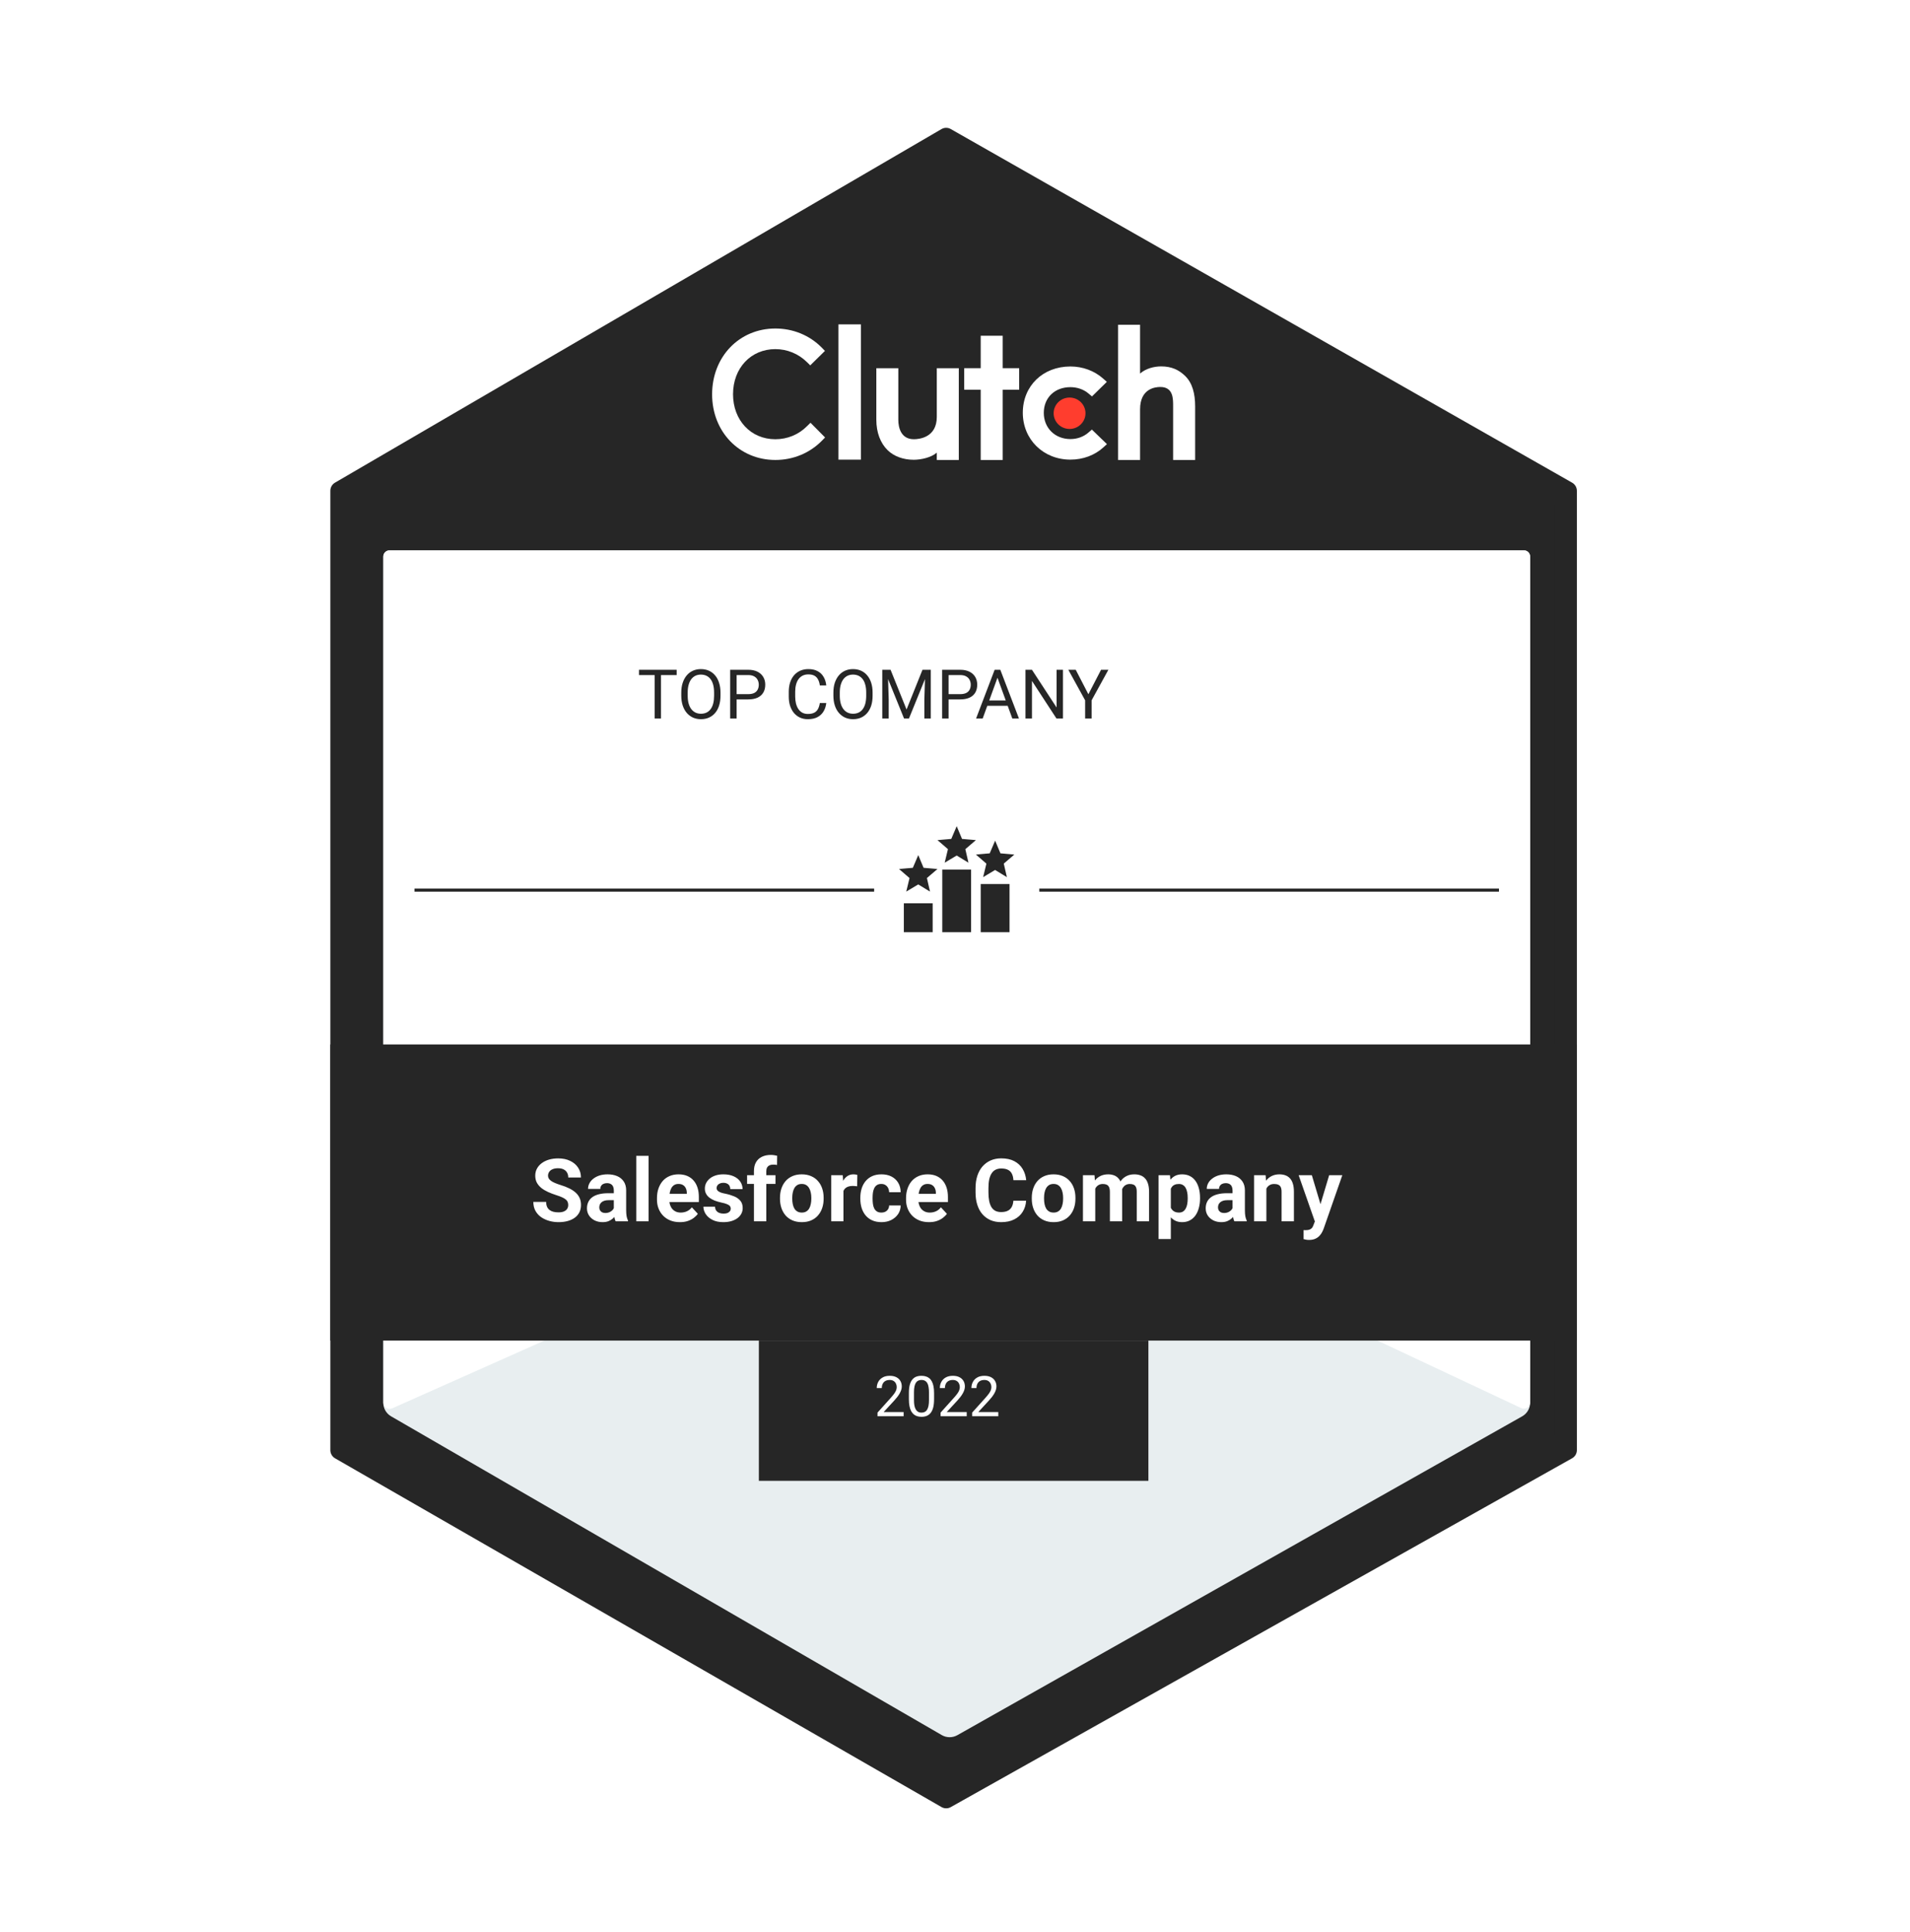
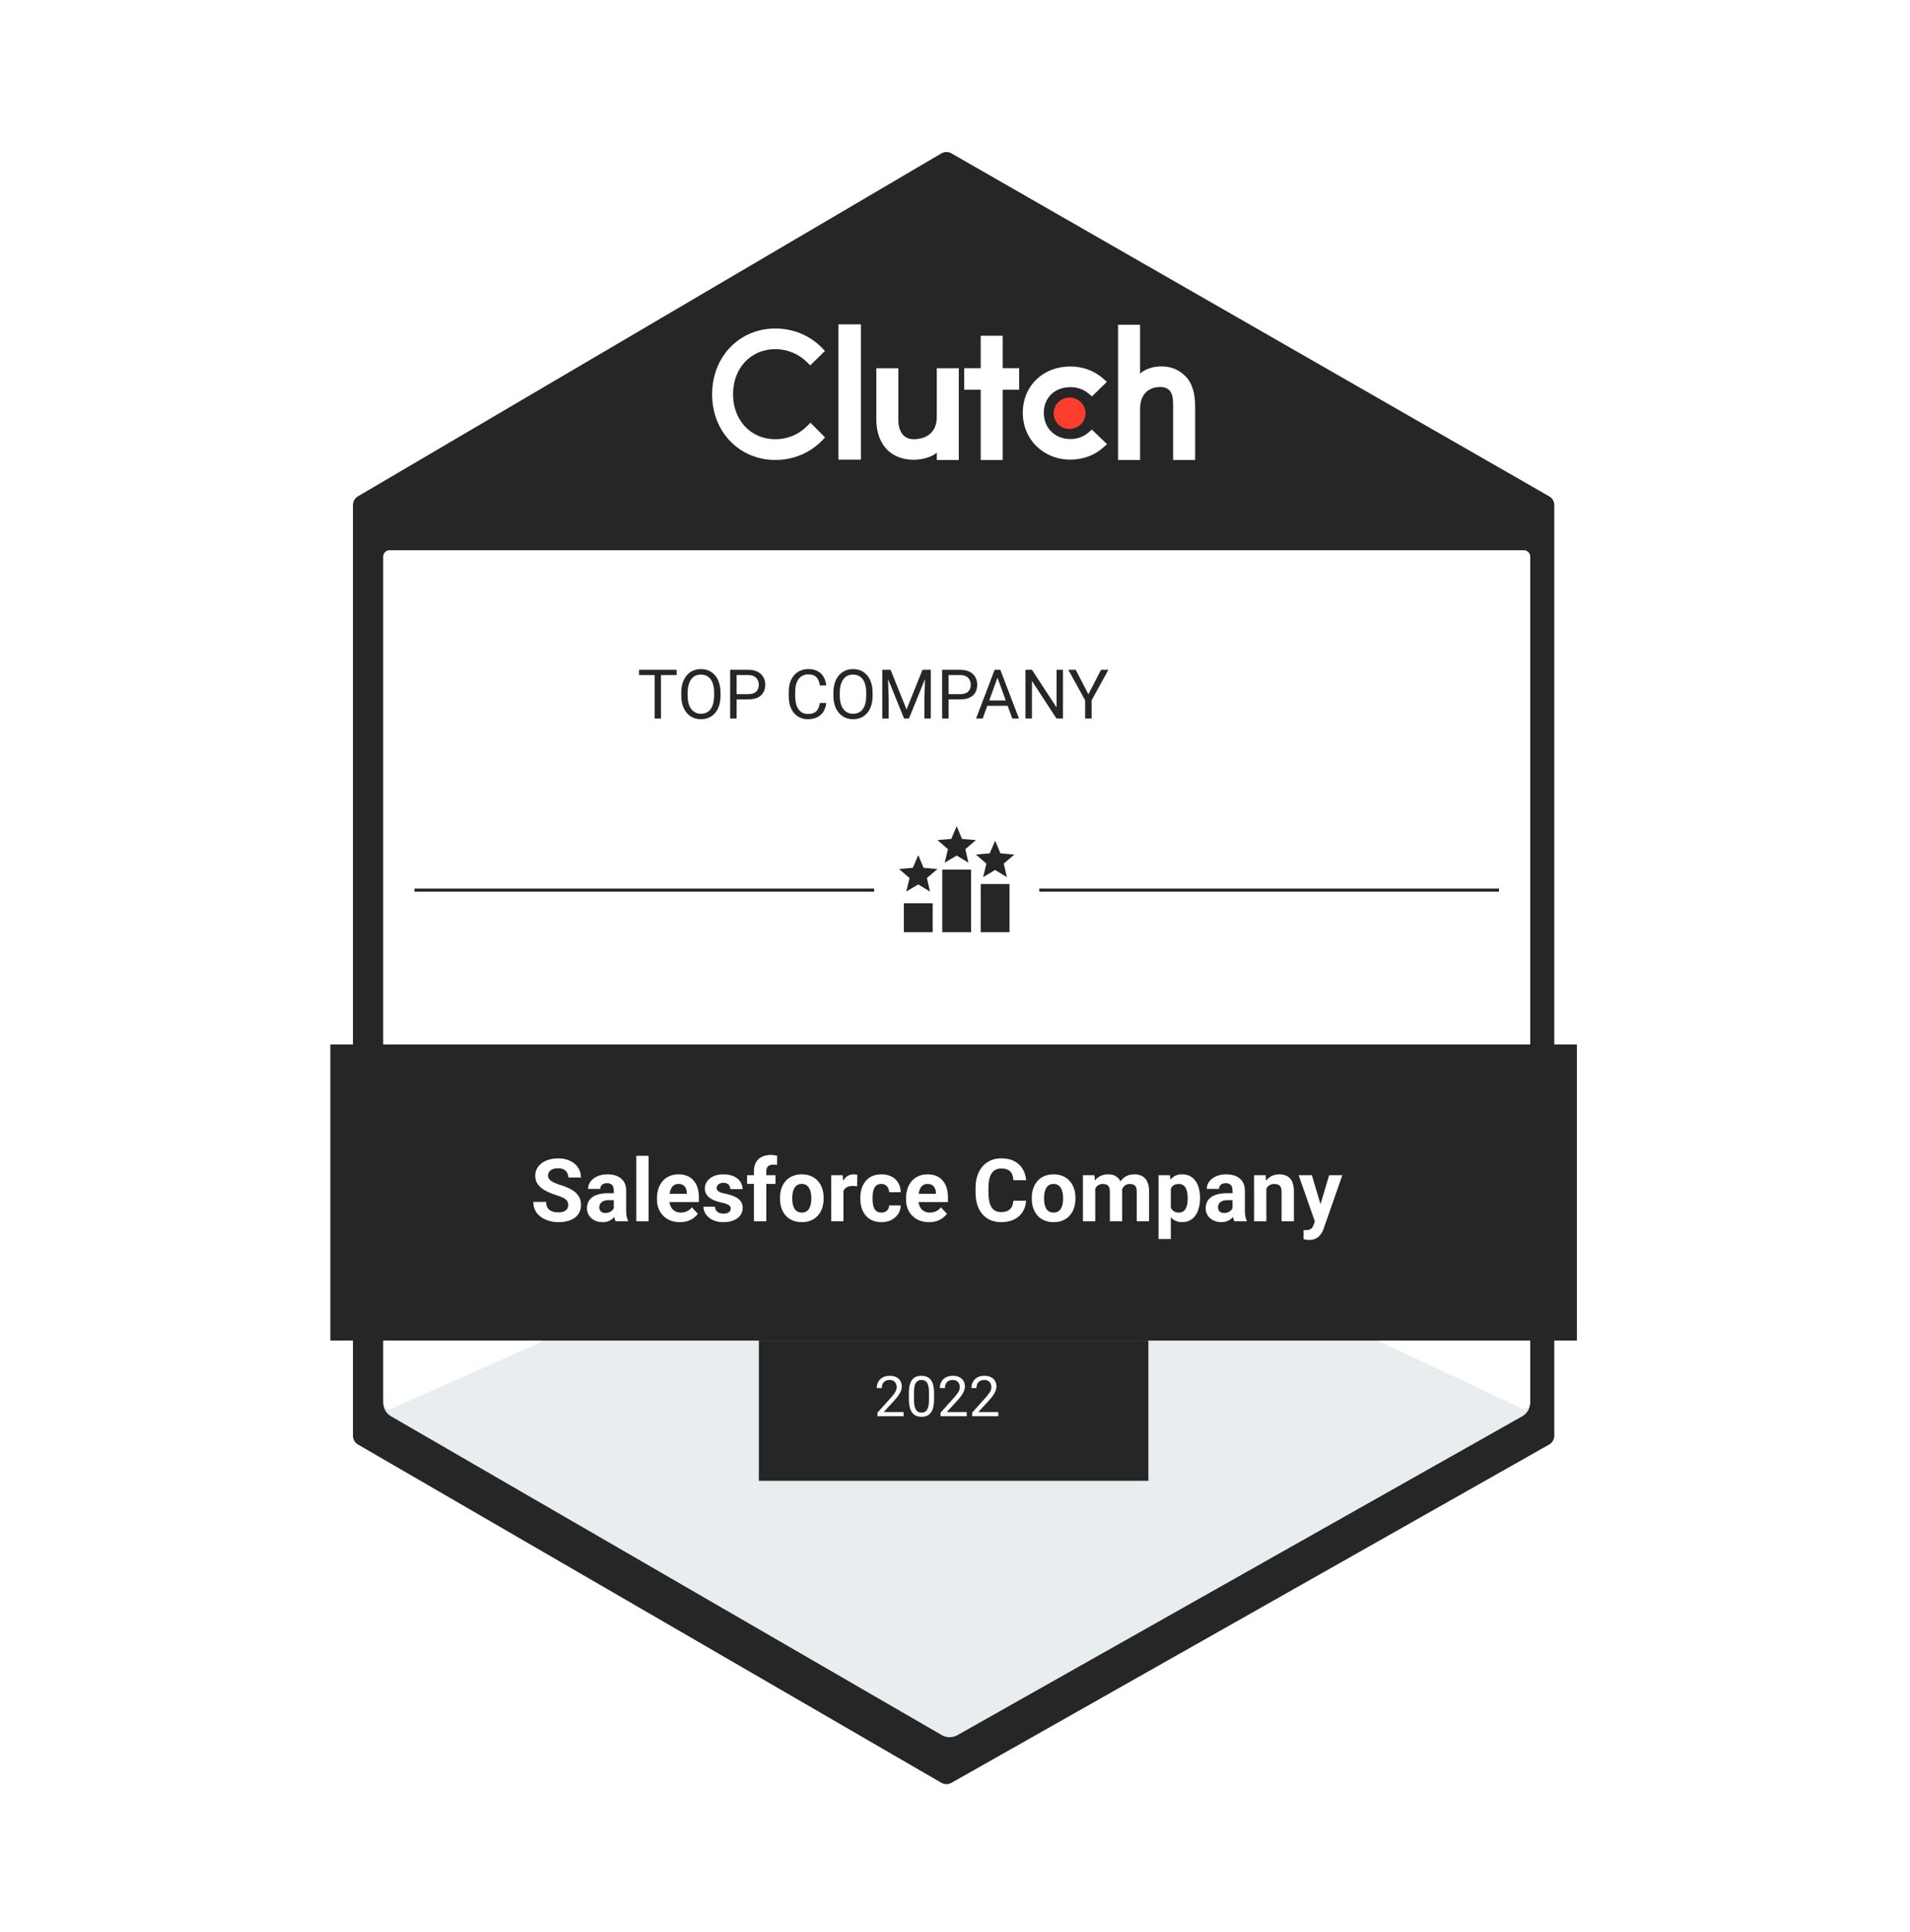
<svg xmlns="http://www.w3.org/2000/svg" width="90" height="91" viewBox="0 0 90 91" fill="none">
-   <path d="M15.785 22.736L44.362 6.081C44.497 6.002 44.665 6.001 44.801 6.079L74.08 22.737C74.218 22.815 74.303 22.962 74.303 23.12V68.309C74.303 68.468 74.217 68.615 74.078 68.693L44.799 85.126C44.664 85.202 44.498 85.201 44.364 85.123L15.787 68.694C15.651 68.615 15.566 68.469 15.566 68.312V23.117C15.566 22.96 15.65 22.815 15.785 22.736Z" fill="#262626" />
  <path d="M16.885 23.411L44.374 7.259C44.51 7.179 44.679 7.178 44.816 7.257L72.981 23.412C73.118 23.49 73.202 23.636 73.202 23.794V67.63C73.202 67.789 73.117 67.936 72.978 68.014L44.814 83.95C44.678 84.028 44.511 84.026 44.376 83.948L16.888 68.014C16.752 67.936 16.668 67.79 16.668 67.633V23.791C16.668 23.634 16.751 23.49 16.885 23.411Z" fill="#262626" stroke="#262626" stroke-width="0.073" />
  <path fill-rule="evenodd" clip-rule="evenodd" d="M39.508 21.652H40.566V15.28H39.508V21.652Z" fill="white" />
  <path fill-rule="evenodd" clip-rule="evenodd" d="M44.142 19.64C44.142 20.613 43.309 20.69 43.061 20.69C42.442 20.69 42.329 20.121 42.329 19.778V17.345H41.293V19.773C41.293 20.375 41.486 20.873 41.824 21.205C42.122 21.498 42.569 21.658 43.054 21.658C43.397 21.658 43.883 21.553 44.142 21.321V21.668H45.179V17.345H44.142V19.64Z" fill="white" />
  <path fill-rule="evenodd" clip-rule="evenodd" d="M47.247 15.816H46.211V17.343H45.434V18.36H46.211V21.668H47.247V18.36H48.024V17.343H47.247V15.816Z" fill="white" />
  <path fill-rule="evenodd" clip-rule="evenodd" d="M51.29 20.373C51.064 20.572 50.765 20.683 50.438 20.683C49.715 20.683 49.184 20.163 49.184 19.448C49.184 18.735 49.698 18.237 50.438 18.237C50.759 18.237 51.064 18.342 51.296 18.541L51.454 18.674L52.154 17.988L51.979 17.832C51.567 17.467 51.019 17.263 50.438 17.263C49.139 17.263 48.195 18.181 48.195 19.443C48.195 20.699 49.161 21.651 50.438 21.651C51.031 21.651 51.584 21.446 51.99 21.075L52.16 20.921L51.449 20.235L51.29 20.373Z" fill="white" />
  <path fill-rule="evenodd" clip-rule="evenodd" d="M55.849 17.714C55.55 17.42 55.2 17.259 54.715 17.259C54.371 17.259 53.981 17.365 53.721 17.597V15.297H52.684V21.668H53.721V19.282C53.721 18.306 54.427 18.229 54.675 18.229C55.295 18.229 55.278 18.8 55.278 19.143V21.668H56.316V19.149C56.316 18.545 56.188 18.046 55.849 17.714Z" fill="white" />
  <path fill-rule="evenodd" clip-rule="evenodd" d="M50.399 18.727C50.813 18.727 51.149 19.058 51.149 19.466C51.149 19.875 50.813 20.206 50.399 20.206C49.984 20.206 49.648 19.875 49.648 19.466C49.648 19.058 49.984 18.727 50.399 18.727Z" fill="#FF3D2E" />
  <path fill-rule="evenodd" clip-rule="evenodd" d="M38.027 20.075C37.633 20.474 37.098 20.691 36.535 20.691C35.38 20.691 34.541 19.797 34.541 18.571C34.541 17.339 35.38 16.446 36.535 16.446C37.092 16.446 37.621 16.662 38.022 17.056L38.179 17.211L38.872 16.529L38.72 16.373C38.145 15.791 37.368 15.475 36.535 15.475C34.833 15.475 33.555 16.806 33.555 18.576C33.555 20.341 34.839 21.667 36.535 21.667C37.374 21.667 38.151 21.345 38.726 20.763L38.878 20.607L38.191 19.914L38.027 20.075Z" fill="white" />
  <g filter="url(#filter0_d_1001_1317)">
    <path d="M18.356 25.924H45.803H71.807C71.969 25.924 72.1 26.055 72.1 26.218V66.076C72.1 66.341 71.958 66.586 71.727 66.716L45.109 81.738C44.882 81.865 44.605 81.864 44.38 81.734L18.429 66.717C18.202 66.586 18.062 66.344 18.062 66.082V26.218C18.062 26.055 18.194 25.924 18.356 25.924Z" fill="#E8EEF0" />
  </g>
  <path d="M18.356 25.925H45.803H71.807C71.969 25.925 72.1 26.056 72.1 26.218V66.064C72.1 66.279 71.876 66.421 71.682 66.33L46.106 54.319C45.913 54.228 45.691 54.226 45.496 54.313L18.476 66.343C18.281 66.429 18.062 66.287 18.062 66.074V26.218C18.062 26.056 18.194 25.925 18.356 25.925Z" fill="white" />
  <path d="M31.146 31.55V33.847H30.847V31.55H31.146ZM31.885 31.55V31.799H30.11V31.55H31.885ZM33.95 32.626V32.771C33.95 32.943 33.928 33.098 33.885 33.235C33.842 33.371 33.78 33.488 33.699 33.583C33.618 33.679 33.52 33.752 33.407 33.803C33.294 33.853 33.168 33.878 33.028 33.878C32.893 33.878 32.768 33.853 32.654 33.803C32.542 33.752 32.444 33.679 32.361 33.583C32.279 33.488 32.215 33.371 32.17 33.235C32.125 33.098 32.102 32.943 32.102 32.771V32.626C32.102 32.453 32.124 32.299 32.169 32.164C32.214 32.027 32.278 31.911 32.359 31.815C32.441 31.718 32.539 31.645 32.651 31.594C32.765 31.544 32.889 31.518 33.025 31.518C33.165 31.518 33.291 31.544 33.404 31.594C33.517 31.645 33.615 31.718 33.696 31.815C33.778 31.911 33.84 32.027 33.883 32.164C33.927 32.299 33.95 32.453 33.95 32.626ZM33.648 32.771V32.623C33.648 32.486 33.634 32.365 33.606 32.26C33.578 32.155 33.538 32.066 33.484 31.995C33.431 31.923 33.365 31.869 33.287 31.832C33.21 31.796 33.123 31.777 33.025 31.777C32.931 31.777 32.845 31.796 32.768 31.832C32.692 31.869 32.627 31.923 32.572 31.995C32.519 32.066 32.477 32.155 32.448 32.26C32.418 32.365 32.404 32.486 32.404 32.623V32.771C32.404 32.909 32.418 33.031 32.448 33.137C32.477 33.242 32.519 33.331 32.574 33.403C32.63 33.475 32.696 33.529 32.771 33.566C32.848 33.603 32.934 33.621 33.028 33.621C33.127 33.621 33.215 33.603 33.292 33.566C33.368 33.529 33.433 33.475 33.486 33.403C33.539 33.331 33.58 33.242 33.607 33.137C33.635 33.031 33.648 32.909 33.648 32.771ZM35.252 32.946H34.639V32.698H35.252C35.371 32.698 35.468 32.679 35.541 32.642C35.615 32.604 35.668 32.551 35.702 32.484C35.737 32.416 35.754 32.34 35.754 32.254C35.754 32.175 35.737 32.1 35.702 32.031C35.668 31.962 35.615 31.906 35.541 31.864C35.468 31.821 35.371 31.799 35.252 31.799H34.71V33.847H34.405V31.55H35.252C35.426 31.55 35.573 31.58 35.693 31.64C35.812 31.7 35.903 31.783 35.965 31.889C36.028 31.994 36.059 32.115 36.059 32.25C36.059 32.398 36.028 32.523 35.965 32.627C35.903 32.731 35.812 32.811 35.693 32.865C35.573 32.919 35.426 32.946 35.252 32.946ZM38.631 33.116H38.934C38.918 33.261 38.877 33.391 38.809 33.506C38.742 33.621 38.647 33.712 38.524 33.779C38.401 33.845 38.247 33.878 38.063 33.878C37.929 33.878 37.806 33.853 37.696 33.803C37.587 33.752 37.492 33.681 37.413 33.588C37.335 33.494 37.274 33.382 37.23 33.252C37.188 33.12 37.167 32.974 37.167 32.813V32.585C37.167 32.424 37.188 32.278 37.23 32.148C37.274 32.016 37.335 31.904 37.415 31.81C37.496 31.717 37.593 31.645 37.707 31.594C37.821 31.544 37.948 31.518 38.09 31.518C38.264 31.518 38.41 31.551 38.53 31.616C38.65 31.681 38.743 31.772 38.809 31.887C38.877 32.002 38.918 32.135 38.934 32.287H38.631C38.617 32.179 38.589 32.087 38.549 32.011C38.509 31.933 38.453 31.873 38.379 31.831C38.305 31.789 38.209 31.768 38.09 31.768C37.988 31.768 37.898 31.787 37.821 31.826C37.744 31.865 37.679 31.92 37.626 31.992C37.575 32.063 37.536 32.149 37.51 32.249C37.483 32.349 37.47 32.46 37.47 32.582V32.813C37.47 32.926 37.482 33.032 37.505 33.13C37.529 33.229 37.565 33.316 37.614 33.391C37.662 33.465 37.724 33.524 37.798 33.568C37.873 33.609 37.961 33.631 38.063 33.631C38.193 33.631 38.296 33.61 38.373 33.569C38.449 33.528 38.507 33.469 38.546 33.392C38.586 33.316 38.614 33.224 38.631 33.116ZM41.117 32.626V32.771C41.117 32.943 41.096 33.098 41.053 33.235C41.009 33.371 40.947 33.488 40.866 33.583C40.785 33.679 40.688 33.752 40.575 33.803C40.462 33.853 40.336 33.878 40.196 33.878C40.06 33.878 39.936 33.853 39.822 33.803C39.71 33.752 39.612 33.679 39.529 33.583C39.447 33.488 39.383 33.371 39.338 33.235C39.293 33.098 39.27 32.943 39.27 32.771V32.626C39.27 32.453 39.292 32.299 39.336 32.164C39.382 32.027 39.445 31.911 39.527 31.815C39.609 31.718 39.706 31.645 39.819 31.594C39.933 31.544 40.057 31.518 40.193 31.518C40.333 31.518 40.459 31.544 40.572 31.594C40.685 31.645 40.782 31.718 40.863 31.815C40.945 31.911 41.008 32.027 41.051 32.164C41.095 32.299 41.117 32.453 41.117 32.626ZM40.816 32.771V32.623C40.816 32.486 40.802 32.365 40.773 32.26C40.746 32.155 40.706 32.066 40.652 31.995C40.598 31.923 40.532 31.869 40.455 31.832C40.378 31.796 40.291 31.777 40.193 31.777C40.098 31.777 40.013 31.796 39.936 31.832C39.86 31.869 39.795 31.923 39.74 31.995C39.687 32.066 39.645 32.155 39.615 32.26C39.586 32.365 39.571 32.486 39.571 32.623V32.771C39.571 32.909 39.586 33.031 39.615 33.137C39.645 33.242 39.687 33.331 39.742 33.403C39.797 33.475 39.863 33.529 39.939 33.566C40.016 33.603 40.101 33.621 40.196 33.621C40.295 33.621 40.383 33.603 40.459 33.566C40.536 33.529 40.601 33.475 40.654 33.403C40.707 33.331 40.748 33.242 40.775 33.137C40.802 33.031 40.816 32.909 40.816 32.771ZM41.669 31.55H41.964L42.717 33.422L43.468 31.55H43.764L42.83 33.847H42.6L41.669 31.55ZM41.573 31.55H41.833L41.876 32.951V33.847H41.573V31.55ZM43.599 31.55H43.859V33.847H43.556V32.951L43.599 31.55ZM45.241 32.946H44.627V32.698H45.241C45.359 32.698 45.456 32.679 45.529 32.642C45.603 32.604 45.657 32.551 45.69 32.484C45.725 32.416 45.742 32.34 45.742 32.254C45.742 32.175 45.725 32.1 45.69 32.031C45.657 31.962 45.603 31.906 45.529 31.864C45.456 31.821 45.359 31.799 45.241 31.799H44.698V33.847H44.394V31.55H45.241C45.414 31.55 45.561 31.58 45.681 31.64C45.8 31.7 45.892 31.783 45.954 31.889C46.016 31.994 46.047 32.115 46.047 32.25C46.047 32.398 46.016 32.523 45.954 32.627C45.892 32.731 45.8 32.811 45.681 32.865C45.561 32.919 45.414 32.946 45.241 32.946ZM47.064 31.753L46.304 33.847H45.993L46.868 31.55H47.069L47.064 31.753ZM47.701 33.847L46.939 31.753L46.935 31.55H47.135L48.014 33.847H47.701ZM47.662 32.996V33.246H46.372V32.996H47.662ZM50.088 31.55V33.847H49.782L48.626 32.075V33.847H48.321V31.55H48.626L49.787 33.326V31.55H50.088ZM50.689 31.55L51.285 32.703L51.883 31.55H52.228L51.437 32.989V33.847H51.132V32.989L50.34 31.55H50.689Z" fill="#262626" />
  <path d="M35.758 63.148H54.113V69.755H35.758V63.148Z" fill="#262626" />
  <path d="M15.566 49.199H74.303V63.149H15.566V49.199Z" fill="#262626" />
  <path d="M26.775 56.765C26.775 56.713 26.767 56.666 26.751 56.625C26.736 56.582 26.708 56.543 26.666 56.508C26.625 56.472 26.567 56.437 26.492 56.402C26.417 56.367 26.32 56.331 26.201 56.294C26.068 56.251 25.942 56.203 25.823 56.149C25.706 56.096 25.601 56.033 25.51 55.962C25.421 55.89 25.349 55.806 25.297 55.711C25.247 55.616 25.221 55.506 25.221 55.38C25.221 55.258 25.248 55.148 25.301 55.049C25.355 54.949 25.43 54.863 25.526 54.792C25.623 54.72 25.736 54.664 25.867 54.625C26 54.587 26.145 54.567 26.303 54.567C26.519 54.567 26.707 54.606 26.867 54.684C27.028 54.761 27.152 54.867 27.241 55.003C27.33 55.138 27.375 55.292 27.375 55.467H26.777C26.777 55.381 26.759 55.306 26.723 55.242C26.688 55.176 26.634 55.124 26.562 55.087C26.491 55.05 26.401 55.031 26.293 55.031C26.189 55.031 26.102 55.047 26.032 55.079C25.962 55.11 25.91 55.152 25.875 55.206C25.841 55.258 25.823 55.317 25.823 55.382C25.823 55.432 25.835 55.477 25.86 55.517C25.885 55.557 25.922 55.594 25.972 55.629C26.021 55.664 26.082 55.697 26.155 55.727C26.227 55.758 26.311 55.788 26.405 55.818C26.565 55.866 26.705 55.92 26.825 55.98C26.947 56.041 27.049 56.108 27.13 56.183C27.212 56.258 27.273 56.343 27.315 56.438C27.357 56.533 27.377 56.641 27.377 56.761C27.377 56.889 27.352 57.002 27.303 57.103C27.253 57.203 27.182 57.288 27.088 57.358C26.994 57.427 26.883 57.48 26.753 57.516C26.623 57.552 26.478 57.57 26.317 57.57C26.173 57.57 26.03 57.552 25.89 57.514C25.749 57.475 25.621 57.417 25.506 57.34C25.392 57.262 25.301 57.163 25.233 57.042C25.165 56.922 25.131 56.779 25.131 56.615H25.735C25.735 56.706 25.749 56.783 25.777 56.846C25.805 56.909 25.845 56.959 25.896 56.998C25.948 57.037 26.009 57.065 26.08 57.083C26.153 57.1 26.232 57.109 26.317 57.109C26.422 57.109 26.507 57.094 26.574 57.065C26.642 57.035 26.693 56.994 26.725 56.942C26.758 56.89 26.775 56.831 26.775 56.765ZM28.923 57.04V56.073C28.923 56.003 28.912 55.944 28.889 55.894C28.866 55.843 28.831 55.804 28.782 55.776C28.736 55.748 28.675 55.733 28.6 55.733C28.536 55.733 28.48 55.745 28.433 55.768C28.386 55.789 28.35 55.821 28.325 55.862C28.299 55.902 28.287 55.95 28.287 56.005H27.709C27.709 55.912 27.73 55.825 27.773 55.742C27.816 55.658 27.878 55.586 27.959 55.523C28.041 55.458 28.138 55.408 28.25 55.372C28.364 55.336 28.491 55.318 28.632 55.318C28.801 55.318 28.951 55.346 29.082 55.402C29.213 55.458 29.316 55.543 29.391 55.655C29.467 55.768 29.505 55.908 29.505 56.077V57.006C29.505 57.125 29.513 57.223 29.527 57.299C29.542 57.374 29.564 57.44 29.592 57.496V57.53H29.007C28.979 57.471 28.958 57.398 28.943 57.309C28.93 57.22 28.923 57.13 28.923 57.04ZM28.999 56.207L29.003 56.535H28.68C28.604 56.535 28.538 56.543 28.481 56.561C28.425 56.578 28.379 56.603 28.343 56.635C28.307 56.666 28.28 56.702 28.263 56.743C28.247 56.785 28.238 56.83 28.238 56.88C28.238 56.929 28.25 56.974 28.273 57.014C28.295 57.053 28.328 57.084 28.371 57.107C28.414 57.128 28.464 57.139 28.522 57.139C28.608 57.139 28.684 57.121 28.748 57.087C28.813 57.052 28.862 57.009 28.897 56.958C28.933 56.907 28.952 56.859 28.953 56.814L29.106 57.059C29.084 57.113 29.055 57.17 29.017 57.229C28.981 57.288 28.935 57.344 28.879 57.396C28.823 57.447 28.755 57.489 28.676 57.522C28.597 57.554 28.503 57.57 28.395 57.57C28.257 57.57 28.132 57.543 28.02 57.488C27.909 57.432 27.82 57.355 27.755 57.257C27.69 57.158 27.658 57.046 27.658 56.92C27.658 56.806 27.68 56.705 27.723 56.617C27.765 56.529 27.828 56.454 27.911 56.394C27.996 56.332 28.101 56.286 28.226 56.255C28.352 56.223 28.498 56.207 28.664 56.207H28.999ZM30.561 54.447V57.53H29.981V54.447H30.561ZM32.039 57.57C31.87 57.57 31.719 57.544 31.585 57.49C31.451 57.435 31.338 57.36 31.244 57.263C31.151 57.167 31.081 57.055 31.031 56.928C30.982 56.8 30.957 56.663 30.957 56.518V56.438C30.957 56.273 30.98 56.123 31.027 55.986C31.074 55.85 31.141 55.731 31.228 55.631C31.316 55.531 31.423 55.454 31.549 55.4C31.675 55.345 31.817 55.318 31.975 55.318C32.129 55.318 32.265 55.343 32.384 55.394C32.503 55.445 32.603 55.517 32.683 55.611C32.765 55.705 32.827 55.817 32.868 55.948C32.91 56.078 32.93 56.223 32.93 56.382V56.623H31.204V56.237H32.362V56.193C32.362 56.113 32.347 56.041 32.318 55.978C32.29 55.914 32.247 55.863 32.189 55.826C32.132 55.788 32.058 55.77 31.969 55.77C31.892 55.77 31.827 55.786 31.772 55.82C31.717 55.853 31.672 55.9 31.637 55.96C31.604 56.021 31.578 56.092 31.561 56.173C31.545 56.253 31.537 56.342 31.537 56.438V56.518C31.537 56.605 31.549 56.686 31.573 56.759C31.599 56.833 31.634 56.897 31.68 56.95C31.726 57.004 31.783 57.045 31.848 57.075C31.915 57.104 31.991 57.119 32.075 57.119C32.179 57.119 32.276 57.099 32.366 57.059C32.457 57.017 32.535 56.955 32.601 56.872L32.882 57.177C32.837 57.242 32.774 57.305 32.695 57.366C32.618 57.426 32.524 57.475 32.414 57.514C32.304 57.552 32.179 57.57 32.039 57.57ZM34.434 56.93C34.434 56.889 34.422 56.851 34.398 56.818C34.374 56.784 34.329 56.753 34.263 56.725C34.199 56.696 34.106 56.669 33.984 56.645C33.874 56.621 33.772 56.591 33.677 56.555C33.583 56.517 33.502 56.472 33.432 56.42C33.364 56.368 33.31 56.306 33.272 56.235C33.233 56.163 33.213 56.081 33.213 55.988C33.213 55.897 33.233 55.812 33.272 55.731C33.312 55.651 33.369 55.58 33.442 55.519C33.517 55.456 33.608 55.407 33.715 55.372C33.824 55.336 33.945 55.318 34.081 55.318C34.269 55.318 34.431 55.348 34.566 55.408C34.703 55.468 34.807 55.551 34.88 55.657C34.953 55.762 34.99 55.881 34.99 56.014H34.412C34.412 55.958 34.4 55.908 34.376 55.864C34.353 55.819 34.317 55.783 34.267 55.758C34.219 55.731 34.156 55.717 34.079 55.717C34.014 55.717 33.959 55.729 33.912 55.752C33.865 55.773 33.829 55.802 33.804 55.84C33.779 55.876 33.767 55.916 33.767 55.96C33.767 55.994 33.774 56.024 33.788 56.051C33.802 56.076 33.826 56.099 33.858 56.121C33.89 56.142 33.931 56.162 33.982 56.181C34.034 56.199 34.099 56.215 34.175 56.229C34.332 56.261 34.471 56.304 34.595 56.356C34.718 56.407 34.815 56.476 34.888 56.565C34.96 56.652 34.996 56.766 34.996 56.908C34.996 57.004 34.975 57.093 34.932 57.173C34.889 57.253 34.827 57.324 34.747 57.384C34.667 57.443 34.571 57.489 34.458 57.522C34.347 57.554 34.222 57.57 34.083 57.57C33.88 57.57 33.709 57.534 33.569 57.462C33.429 57.39 33.324 57.298 33.252 57.187C33.181 57.075 33.145 56.959 33.145 56.842H33.693C33.696 56.921 33.716 56.984 33.753 57.032C33.792 57.081 33.841 57.115 33.9 57.137C33.96 57.158 34.025 57.169 34.095 57.169C34.17 57.169 34.232 57.159 34.281 57.139C34.331 57.117 34.368 57.089 34.394 57.054C34.421 57.018 34.434 56.977 34.434 56.93ZM36.108 57.53H35.526V55.165C35.526 55.001 35.558 54.862 35.622 54.75C35.688 54.636 35.78 54.55 35.898 54.493C36.017 54.434 36.158 54.404 36.321 54.404C36.375 54.404 36.426 54.408 36.476 54.416C36.525 54.423 36.573 54.432 36.62 54.443L36.614 54.878C36.589 54.871 36.562 54.867 36.534 54.864C36.506 54.861 36.473 54.86 36.435 54.86C36.366 54.86 36.306 54.872 36.257 54.896C36.209 54.919 36.172 54.953 36.146 54.999C36.121 55.044 36.108 55.1 36.108 55.165V57.53ZM36.542 55.358V55.768H35.203V55.358H36.542ZM36.753 56.466V56.424C36.753 56.265 36.776 56.118 36.821 55.984C36.867 55.849 36.933 55.732 37.02 55.633C37.107 55.534 37.214 55.457 37.341 55.402C37.468 55.346 37.614 55.318 37.779 55.318C37.943 55.318 38.09 55.346 38.218 55.402C38.347 55.457 38.455 55.534 38.541 55.633C38.63 55.732 38.697 55.849 38.742 55.984C38.788 56.118 38.81 56.265 38.81 56.424V56.466C38.81 56.624 38.788 56.771 38.742 56.906C38.697 57.04 38.63 57.157 38.541 57.257C38.455 57.356 38.347 57.433 38.22 57.488C38.093 57.543 37.947 57.57 37.783 57.57C37.618 57.57 37.471 57.543 37.343 57.488C37.216 57.433 37.108 57.356 37.02 57.257C36.933 57.157 36.867 57.04 36.821 56.906C36.776 56.771 36.753 56.624 36.753 56.466ZM37.331 56.424V56.466C37.331 56.557 37.339 56.642 37.355 56.721C37.371 56.8 37.397 56.87 37.431 56.93C37.467 56.989 37.514 57.035 37.572 57.069C37.629 57.102 37.7 57.119 37.783 57.119C37.863 57.119 37.932 57.102 37.989 57.069C38.047 57.035 38.093 56.989 38.128 56.93C38.163 56.87 38.188 56.8 38.204 56.721C38.222 56.642 38.23 56.557 38.23 56.466V56.424C38.23 56.336 38.222 56.253 38.204 56.175C38.188 56.096 38.162 56.027 38.126 55.966C38.091 55.905 38.045 55.857 37.987 55.822C37.93 55.787 37.86 55.77 37.779 55.77C37.697 55.77 37.627 55.787 37.57 55.822C37.514 55.857 37.467 55.905 37.431 55.966C37.397 56.027 37.371 56.096 37.355 56.175C37.339 56.253 37.331 56.336 37.331 56.424ZM39.744 55.832V57.53H39.166V55.358H39.71L39.744 55.832ZM40.398 55.344L40.389 55.88C40.36 55.876 40.326 55.873 40.286 55.87C40.247 55.866 40.212 55.864 40.18 55.864C40.098 55.864 40.027 55.875 39.967 55.896C39.908 55.916 39.858 55.946 39.818 55.986C39.779 56.027 39.75 56.075 39.73 56.133C39.711 56.191 39.701 56.256 39.698 56.33L39.581 56.294C39.581 56.153 39.596 56.024 39.624 55.906C39.652 55.787 39.693 55.683 39.746 55.595C39.801 55.507 39.868 55.438 39.947 55.39C40.026 55.342 40.116 55.318 40.218 55.318C40.25 55.318 40.283 55.321 40.316 55.326C40.35 55.33 40.377 55.336 40.398 55.344ZM41.529 57.119C41.6 57.119 41.663 57.105 41.718 57.079C41.772 57.05 41.815 57.012 41.846 56.962C41.878 56.911 41.895 56.852 41.896 56.783H42.44C42.439 56.936 42.398 57.072 42.318 57.191C42.237 57.309 42.13 57.402 41.995 57.47C41.859 57.537 41.708 57.57 41.541 57.57C41.372 57.57 41.225 57.542 41.099 57.486C40.975 57.43 40.871 57.352 40.788 57.253C40.705 57.153 40.643 57.036 40.601 56.904C40.56 56.77 40.539 56.627 40.539 56.474V56.416C40.539 56.262 40.56 56.119 40.601 55.986C40.643 55.853 40.705 55.736 40.788 55.637C40.871 55.537 40.975 55.458 41.099 55.402C41.224 55.346 41.37 55.318 41.537 55.318C41.715 55.318 41.871 55.352 42.005 55.42C42.14 55.489 42.245 55.586 42.322 55.713C42.399 55.839 42.439 55.988 42.44 56.161H41.896C41.895 56.089 41.88 56.023 41.85 55.964C41.822 55.906 41.78 55.859 41.726 55.824C41.672 55.788 41.606 55.77 41.527 55.77C41.443 55.77 41.374 55.788 41.32 55.824C41.267 55.859 41.225 55.907 41.196 55.968C41.166 56.029 41.145 56.097 41.133 56.175C41.123 56.251 41.117 56.332 41.117 56.416V56.474C41.117 56.559 41.123 56.64 41.133 56.717C41.144 56.795 41.164 56.864 41.194 56.924C41.224 56.984 41.267 57.032 41.32 57.066C41.374 57.101 41.443 57.119 41.529 57.119ZM43.775 57.57C43.607 57.57 43.455 57.544 43.322 57.49C43.188 57.435 43.074 57.36 42.98 57.263C42.888 57.167 42.817 57.055 42.767 56.928C42.718 56.8 42.693 56.663 42.693 56.518V56.438C42.693 56.273 42.717 56.123 42.764 55.986C42.81 55.85 42.877 55.731 42.964 55.631C43.053 55.531 43.16 55.454 43.285 55.4C43.411 55.345 43.553 55.318 43.711 55.318C43.865 55.318 44.002 55.343 44.121 55.394C44.24 55.445 44.34 55.517 44.42 55.611C44.501 55.705 44.563 55.817 44.605 55.948C44.646 56.078 44.667 56.223 44.667 56.382V56.623H42.94V56.237H44.099V56.193C44.099 56.113 44.084 56.041 44.054 55.978C44.026 55.914 43.983 55.863 43.926 55.826C43.868 55.788 43.795 55.77 43.705 55.77C43.629 55.77 43.563 55.786 43.508 55.82C43.453 55.853 43.409 55.9 43.374 55.96C43.34 56.021 43.315 56.092 43.297 56.173C43.282 56.253 43.273 56.342 43.273 56.438V56.518C43.273 56.605 43.285 56.686 43.31 56.759C43.335 56.833 43.37 56.897 43.416 56.95C43.463 57.004 43.519 57.045 43.585 57.075C43.651 57.104 43.727 57.119 43.812 57.119C43.916 57.119 44.013 57.099 44.103 57.059C44.194 57.017 44.272 56.955 44.337 56.872L44.618 57.177C44.573 57.242 44.511 57.305 44.432 57.366C44.354 57.426 44.261 57.475 44.151 57.514C44.041 57.552 43.916 57.57 43.775 57.57ZM47.75 56.561H48.351C48.339 56.757 48.284 56.932 48.188 57.085C48.093 57.237 47.96 57.356 47.788 57.442C47.618 57.528 47.414 57.57 47.174 57.57C46.987 57.57 46.819 57.538 46.67 57.474C46.522 57.408 46.395 57.315 46.289 57.193C46.184 57.071 46.105 56.924 46.05 56.751C45.995 56.579 45.968 56.385 45.968 56.171V55.968C45.968 55.754 45.996 55.561 46.052 55.388C46.109 55.214 46.191 55.066 46.297 54.944C46.404 54.823 46.532 54.729 46.68 54.663C46.829 54.598 46.995 54.565 47.178 54.565C47.422 54.565 47.627 54.609 47.794 54.697C47.963 54.786 48.094 54.908 48.186 55.063C48.28 55.218 48.336 55.395 48.355 55.593H47.752C47.746 55.475 47.722 55.375 47.682 55.294C47.642 55.211 47.581 55.149 47.499 55.107C47.419 55.064 47.312 55.043 47.178 55.043C47.078 55.043 46.99 55.062 46.915 55.099C46.84 55.136 46.777 55.193 46.727 55.27C46.676 55.346 46.638 55.442 46.612 55.559C46.588 55.674 46.576 55.809 46.576 55.964V56.171C46.576 56.322 46.587 56.456 46.61 56.571C46.633 56.684 46.668 56.781 46.715 56.86C46.763 56.937 46.824 56.996 46.899 57.036C46.975 57.075 47.067 57.095 47.174 57.095C47.3 57.095 47.404 57.075 47.485 57.034C47.567 56.994 47.629 56.935 47.672 56.856C47.716 56.777 47.742 56.678 47.75 56.561ZM48.618 56.466V56.424C48.618 56.265 48.64 56.118 48.686 55.984C48.731 55.849 48.798 55.732 48.885 55.633C48.972 55.534 49.079 55.457 49.206 55.402C49.333 55.346 49.479 55.318 49.644 55.318C49.808 55.318 49.955 55.346 50.083 55.402C50.212 55.457 50.319 55.534 50.406 55.633C50.495 55.732 50.562 55.849 50.607 55.984C50.653 56.118 50.675 56.265 50.675 56.424V56.466C50.675 56.624 50.653 56.771 50.607 56.906C50.562 57.04 50.495 57.157 50.406 57.257C50.319 57.356 50.212 57.433 50.085 57.488C49.958 57.543 49.812 57.57 49.648 57.57C49.483 57.57 49.336 57.543 49.208 57.488C49.081 57.433 48.973 57.356 48.885 57.257C48.798 57.157 48.731 57.04 48.686 56.906C48.64 56.771 48.618 56.624 48.618 56.466ZM49.196 56.424V56.466C49.196 56.557 49.204 56.642 49.22 56.721C49.236 56.8 49.261 56.87 49.296 56.93C49.332 56.989 49.379 57.035 49.437 57.069C49.494 57.102 49.565 57.119 49.648 57.119C49.728 57.119 49.797 57.102 49.854 57.069C49.912 57.035 49.958 56.989 49.993 56.93C50.028 56.87 50.053 56.8 50.069 56.721C50.087 56.642 50.095 56.557 50.095 56.466V56.424C50.095 56.336 50.087 56.253 50.069 56.175C50.053 56.096 50.027 56.027 49.991 55.966C49.956 55.905 49.91 55.857 49.852 55.822C49.795 55.787 49.725 55.77 49.644 55.77C49.562 55.77 49.492 55.787 49.435 55.822C49.379 55.857 49.332 55.905 49.296 55.966C49.261 56.027 49.236 56.096 49.22 56.175C49.204 56.253 49.196 56.336 49.196 56.424ZM51.609 55.808V57.53H51.029V55.358H51.573L51.609 55.808ZM51.529 56.368H51.368C51.368 56.217 51.386 56.077 51.422 55.95C51.46 55.822 51.514 55.711 51.585 55.617C51.657 55.522 51.746 55.448 51.852 55.396C51.958 55.344 52.08 55.318 52.219 55.318C52.316 55.318 52.404 55.333 52.484 55.362C52.565 55.39 52.633 55.435 52.691 55.497C52.75 55.557 52.795 55.636 52.828 55.733C52.86 55.83 52.876 55.946 52.876 56.081V57.53H52.298V56.145C52.298 56.046 52.284 55.97 52.257 55.916C52.231 55.863 52.193 55.825 52.143 55.804C52.095 55.782 52.037 55.772 51.968 55.772C51.893 55.772 51.828 55.787 51.772 55.818C51.717 55.849 51.671 55.891 51.635 55.946C51.599 56 51.572 56.063 51.555 56.135C51.537 56.207 51.529 56.285 51.529 56.368ZM52.822 56.302L52.615 56.328C52.615 56.186 52.632 56.054 52.667 55.932C52.703 55.81 52.756 55.703 52.826 55.611C52.897 55.519 52.984 55.447 53.089 55.396C53.193 55.344 53.313 55.318 53.45 55.318C53.554 55.318 53.649 55.333 53.735 55.364C53.821 55.394 53.894 55.441 53.954 55.507C54.015 55.571 54.062 55.655 54.094 55.76C54.128 55.864 54.145 55.992 54.145 56.143V57.53H53.564V56.143C53.564 56.043 53.551 55.966 53.524 55.914C53.499 55.861 53.461 55.824 53.412 55.804C53.364 55.782 53.306 55.772 53.239 55.772C53.17 55.772 53.109 55.786 53.056 55.814C53.004 55.84 52.961 55.878 52.926 55.926C52.891 55.974 52.865 56.031 52.848 56.095C52.83 56.158 52.822 56.227 52.822 56.302ZM55.17 55.776V58.365H54.592V55.358H55.128L55.17 55.776ZM56.546 56.42V56.462C56.546 56.62 56.527 56.767 56.489 56.902C56.453 57.037 56.4 57.155 56.329 57.255C56.258 57.354 56.17 57.432 56.064 57.488C55.959 57.543 55.839 57.57 55.703 57.57C55.57 57.57 55.455 57.544 55.357 57.49C55.26 57.437 55.177 57.362 55.11 57.265C55.045 57.168 54.992 57.054 54.952 56.926C54.911 56.797 54.881 56.66 54.859 56.512V56.402C54.881 56.244 54.911 56.099 54.952 55.968C54.992 55.836 55.045 55.721 55.11 55.625C55.177 55.527 55.259 55.452 55.355 55.398C55.453 55.345 55.567 55.318 55.699 55.318C55.836 55.318 55.958 55.344 56.062 55.396C56.168 55.448 56.256 55.523 56.327 55.621C56.399 55.719 56.453 55.835 56.489 55.97C56.527 56.105 56.546 56.255 56.546 56.42ZM55.965 56.462V56.42C55.965 56.328 55.958 56.243 55.941 56.165C55.927 56.086 55.903 56.017 55.869 55.958C55.837 55.899 55.794 55.854 55.741 55.822C55.688 55.788 55.625 55.772 55.55 55.772C55.471 55.772 55.403 55.784 55.347 55.81C55.292 55.835 55.247 55.872 55.213 55.92C55.178 55.968 55.152 56.026 55.134 56.093C55.117 56.16 55.106 56.235 55.102 56.32V56.599C55.109 56.698 55.128 56.787 55.158 56.866C55.189 56.943 55.237 57.005 55.301 57.05C55.365 57.096 55.45 57.119 55.554 57.119C55.63 57.119 55.694 57.102 55.747 57.069C55.799 57.034 55.841 56.986 55.873 56.926C55.907 56.866 55.93 56.796 55.943 56.717C55.958 56.638 55.965 56.553 55.965 56.462ZM58.078 57.04V56.073C58.078 56.003 58.066 55.944 58.043 55.894C58.021 55.843 57.985 55.804 57.937 55.776C57.89 55.748 57.829 55.733 57.754 55.733C57.69 55.733 57.635 55.745 57.588 55.768C57.541 55.789 57.505 55.821 57.479 55.862C57.454 55.902 57.441 55.95 57.441 56.005H56.863C56.863 55.912 56.884 55.825 56.927 55.742C56.97 55.658 57.032 55.586 57.114 55.523C57.196 55.458 57.292 55.408 57.405 55.372C57.519 55.336 57.646 55.318 57.786 55.318C57.955 55.318 58.105 55.346 58.236 55.402C58.367 55.458 58.47 55.543 58.545 55.655C58.621 55.768 58.66 55.908 58.66 56.077V57.006C58.66 57.125 58.667 57.223 58.682 57.299C58.697 57.374 58.718 57.44 58.746 57.496V57.53H58.162C58.134 57.471 58.112 57.398 58.098 57.309C58.084 57.22 58.078 57.13 58.078 57.04ZM58.154 56.207L58.158 56.535H57.835C57.758 56.535 57.692 56.543 57.636 56.561C57.58 56.578 57.533 56.603 57.497 56.635C57.461 56.666 57.434 56.702 57.417 56.743C57.401 56.785 57.393 56.83 57.393 56.88C57.393 56.929 57.404 56.974 57.427 57.014C57.45 57.053 57.483 57.084 57.525 57.107C57.568 57.128 57.618 57.139 57.676 57.139C57.763 57.139 57.839 57.121 57.903 57.087C57.967 57.052 58.017 57.009 58.051 56.958C58.087 56.907 58.106 56.859 58.108 56.814L58.26 57.059C58.239 57.113 58.209 57.17 58.172 57.229C58.136 57.288 58.09 57.344 58.033 57.396C57.977 57.447 57.91 57.489 57.831 57.522C57.752 57.554 57.658 57.57 57.55 57.57C57.412 57.57 57.286 57.543 57.174 57.488C57.063 57.432 56.975 57.355 56.909 57.257C56.845 57.158 56.813 57.046 56.813 56.92C56.813 56.806 56.834 56.705 56.877 56.617C56.92 56.529 56.983 56.454 57.066 56.394C57.15 56.332 57.255 56.286 57.381 56.255C57.507 56.223 57.653 56.207 57.819 56.207H58.154ZM59.672 55.822V57.53H59.093V55.358H59.635L59.672 55.822ZM59.587 56.368H59.431C59.431 56.207 59.451 56.063 59.493 55.934C59.534 55.804 59.593 55.694 59.667 55.603C59.742 55.511 59.831 55.44 59.934 55.392C60.039 55.343 60.155 55.318 60.284 55.318C60.386 55.318 60.479 55.333 60.563 55.362C60.647 55.392 60.719 55.438 60.78 55.503C60.841 55.567 60.888 55.652 60.92 55.758C60.954 55.863 60.97 55.992 60.97 56.145V57.53H60.388V56.143C60.388 56.047 60.375 55.972 60.348 55.918C60.321 55.865 60.282 55.827 60.23 55.806C60.179 55.783 60.116 55.772 60.041 55.772C59.963 55.772 59.896 55.787 59.838 55.818C59.782 55.849 59.735 55.891 59.698 55.946C59.661 56 59.634 56.063 59.615 56.135C59.597 56.207 59.587 56.285 59.587 56.368ZM62.054 57.285L62.631 55.358H63.251L62.378 57.858C62.359 57.912 62.334 57.971 62.301 58.034C62.271 58.097 62.228 58.157 62.175 58.213C62.123 58.27 62.057 58.317 61.976 58.353C61.897 58.389 61.8 58.408 61.685 58.408C61.63 58.408 61.585 58.404 61.551 58.398C61.516 58.391 61.474 58.382 61.426 58.37V57.946C61.441 57.946 61.456 57.946 61.472 57.946C61.488 57.947 61.504 57.948 61.519 57.948C61.595 57.948 61.657 57.939 61.705 57.922C61.753 57.904 61.792 57.878 61.822 57.842C61.851 57.807 61.874 57.761 61.892 57.705L62.054 57.285ZM61.814 55.358L62.285 56.932L62.368 57.544L61.974 57.587L61.193 55.358H61.814Z" fill="white" />
  <path d="M42.579 66.517V66.713H41.349V66.541L41.965 65.856C42.04 65.772 42.099 65.7 42.14 65.642C42.182 65.582 42.211 65.529 42.228 65.483C42.245 65.436 42.254 65.387 42.254 65.338C42.254 65.276 42.241 65.221 42.215 65.171C42.19 65.12 42.153 65.079 42.104 65.049C42.055 65.019 41.995 65.004 41.926 65.004C41.842 65.004 41.773 65.02 41.717 65.053C41.662 65.085 41.62 65.13 41.593 65.187C41.565 65.245 41.551 65.311 41.551 65.386H41.313C41.313 65.28 41.336 65.183 41.382 65.096C41.429 65.008 41.498 64.938 41.589 64.887C41.68 64.834 41.792 64.808 41.926 64.808C42.044 64.808 42.146 64.829 42.23 64.871C42.315 64.912 42.379 64.971 42.424 65.047C42.469 65.122 42.492 65.209 42.492 65.31C42.492 65.365 42.483 65.421 42.464 65.478C42.446 65.534 42.42 65.59 42.388 65.646C42.356 65.701 42.319 65.757 42.276 65.811C42.233 65.865 42.188 65.918 42.14 65.971L41.637 66.517H42.579ZM44.014 65.624V65.91C44.014 66.064 44 66.194 43.973 66.3C43.945 66.406 43.906 66.491 43.854 66.555C43.802 66.62 43.74 66.667 43.667 66.696C43.594 66.725 43.513 66.739 43.422 66.739C43.349 66.739 43.283 66.73 43.221 66.712C43.16 66.694 43.105 66.665 43.056 66.625C43.008 66.585 42.967 66.532 42.932 66.468C42.898 66.403 42.872 66.325 42.854 66.233C42.836 66.141 42.827 66.033 42.827 65.91V65.624C42.827 65.47 42.84 65.341 42.868 65.236C42.896 65.132 42.936 65.049 42.988 64.986C43.039 64.922 43.102 64.877 43.174 64.849C43.247 64.822 43.329 64.808 43.419 64.808C43.492 64.808 43.559 64.817 43.62 64.835C43.682 64.852 43.737 64.88 43.785 64.919C43.834 64.957 43.875 65.008 43.908 65.071C43.943 65.134 43.969 65.211 43.987 65.302C44.005 65.394 44.014 65.501 44.014 65.624ZM43.774 65.949V65.584C43.774 65.499 43.769 65.425 43.758 65.362C43.749 65.297 43.735 65.242 43.716 65.196C43.697 65.151 43.673 65.114 43.644 65.085C43.615 65.057 43.582 65.036 43.544 65.023C43.507 65.01 43.465 65.003 43.419 65.003C43.362 65.003 43.312 65.014 43.268 65.035C43.224 65.056 43.187 65.089 43.157 65.135C43.128 65.18 43.105 65.24 43.09 65.314C43.074 65.388 43.067 65.478 43.067 65.584V65.949C43.067 66.033 43.071 66.108 43.081 66.172C43.091 66.237 43.106 66.293 43.126 66.34C43.146 66.386 43.17 66.425 43.198 66.455C43.227 66.485 43.259 66.507 43.296 66.522C43.334 66.536 43.376 66.543 43.422 66.543C43.48 66.543 43.531 66.531 43.575 66.509C43.619 66.487 43.656 66.452 43.685 66.404C43.715 66.356 43.737 66.295 43.752 66.22C43.767 66.144 43.774 66.054 43.774 65.949ZM45.552 66.517V66.713H44.322V66.541L44.938 65.856C45.014 65.772 45.072 65.7 45.114 65.642C45.156 65.582 45.185 65.529 45.201 65.483C45.218 65.436 45.227 65.387 45.227 65.338C45.227 65.276 45.214 65.221 45.188 65.171C45.163 65.12 45.127 65.079 45.077 65.049C45.028 65.019 44.969 65.004 44.899 65.004C44.816 65.004 44.746 65.02 44.69 65.053C44.635 65.085 44.594 65.13 44.566 65.187C44.539 65.245 44.525 65.311 44.525 65.386H44.286C44.286 65.28 44.309 65.183 44.356 65.096C44.402 65.008 44.471 64.938 44.562 64.887C44.654 64.834 44.766 64.808 44.899 64.808C45.018 64.808 45.12 64.829 45.204 64.871C45.288 64.912 45.353 64.971 45.398 65.047C45.443 65.122 45.466 65.209 45.466 65.31C45.466 65.365 45.456 65.421 45.438 65.478C45.419 65.534 45.394 65.59 45.361 65.646C45.33 65.701 45.292 65.757 45.249 65.811C45.207 65.865 45.162 65.918 45.114 65.971L44.61 66.517H45.552ZM47.039 66.517V66.713H45.809V66.541L46.425 65.856C46.501 65.772 46.559 65.7 46.6 65.642C46.642 65.582 46.672 65.529 46.688 65.483C46.705 65.436 46.714 65.387 46.714 65.338C46.714 65.276 46.701 65.221 46.675 65.171C46.65 65.12 46.613 65.079 46.564 65.049C46.515 65.019 46.456 65.004 46.386 65.004C46.303 65.004 46.233 65.02 46.177 65.053C46.122 65.085 46.081 65.13 46.053 65.187C46.026 65.245 46.012 65.311 46.012 65.386H45.773C45.773 65.28 45.796 65.183 45.843 65.096C45.889 65.008 45.958 64.938 46.049 64.887C46.14 64.834 46.253 64.808 46.386 64.808C46.505 64.808 46.606 64.829 46.691 64.871C46.775 64.912 46.84 64.971 46.884 65.047C46.93 65.122 46.953 65.209 46.953 65.31C46.953 65.365 46.943 65.421 46.924 65.478C46.906 65.534 46.881 65.59 46.848 65.646C46.816 65.701 46.779 65.757 46.736 65.811C46.694 65.865 46.648 65.918 46.6 65.971L46.097 66.517H47.039Z" fill="white" />
  <path d="M48.973 41.929H70.632" stroke="#262626" stroke-width="0.147" />
  <path d="M19.531 41.929H41.19" stroke="#262626" stroke-width="0.147" />
  <path d="M45.099 40.269L45.08 40.257L45.061 40.269L44.57 40.562L44.703 40.009L44.709 39.987L44.692 39.973L44.264 39.603L44.827 39.554L44.849 39.552L44.858 39.532L45.08 39.012L45.297 39.531L45.306 39.552L45.328 39.554L45.895 39.603L45.464 39.973L45.447 39.987L45.452 40.009L45.579 40.561L45.099 40.269ZM43.288 41.63L43.269 41.619L43.25 41.63L42.759 41.923L42.892 41.371L42.898 41.349L42.881 41.334L42.453 40.964L43.016 40.915L43.038 40.913L43.047 40.893L43.269 40.374L43.486 40.893L43.495 40.913L43.517 40.915L44.084 40.964L43.652 41.334L43.636 41.349L43.641 41.37L43.768 41.923L43.288 41.63ZM46.91 40.95L46.891 40.938L46.872 40.949L46.381 41.243L46.515 40.69L46.52 40.668L46.503 40.654L46.075 40.284L46.638 40.234L46.66 40.233L46.669 40.212L46.891 39.693L47.108 40.212L47.117 40.233L47.139 40.234L47.706 40.284L47.275 40.653L47.258 40.668L47.263 40.69L47.39 41.242L46.91 40.95ZM44.437 43.874V40.997H45.722V43.874H44.437ZM42.626 43.874V42.586H43.911V43.874H42.626ZM46.248 43.874V41.678H47.533V43.874H46.248Z" fill="#262626" stroke="#262626" stroke-width="0.073" />
  <defs>
    <filter id="filter0_d_1001_1317" x="17.328" y="25.19" width="55.508" height="57.377" filterUnits="userSpaceOnUse" color-interpolation-filters="sRGB">
      <feFlood flood-opacity="0" result="BackgroundImageFix" />
      <feColorMatrix in="SourceAlpha" type="matrix" values="0 0 0 0 0 0 0 0 0 0 0 0 0 0 0 0 0 0 127 0" result="hardAlpha" />
      <feOffset />
      <feGaussianBlur stdDeviation="0.367" />
      <feColorMatrix type="matrix" values="0 0 0 0 0.243 0 0 0 0 0.514 0 0 0 0 0.62 0 0 0 0.3 0" />
      <feBlend mode="normal" in2="BackgroundImageFix" result="effect1_dropShadow_1001_1317" />
      <feBlend mode="normal" in="SourceGraphic" in2="effect1_dropShadow_1001_1317" result="shape" />
    </filter>
  </defs>
</svg>